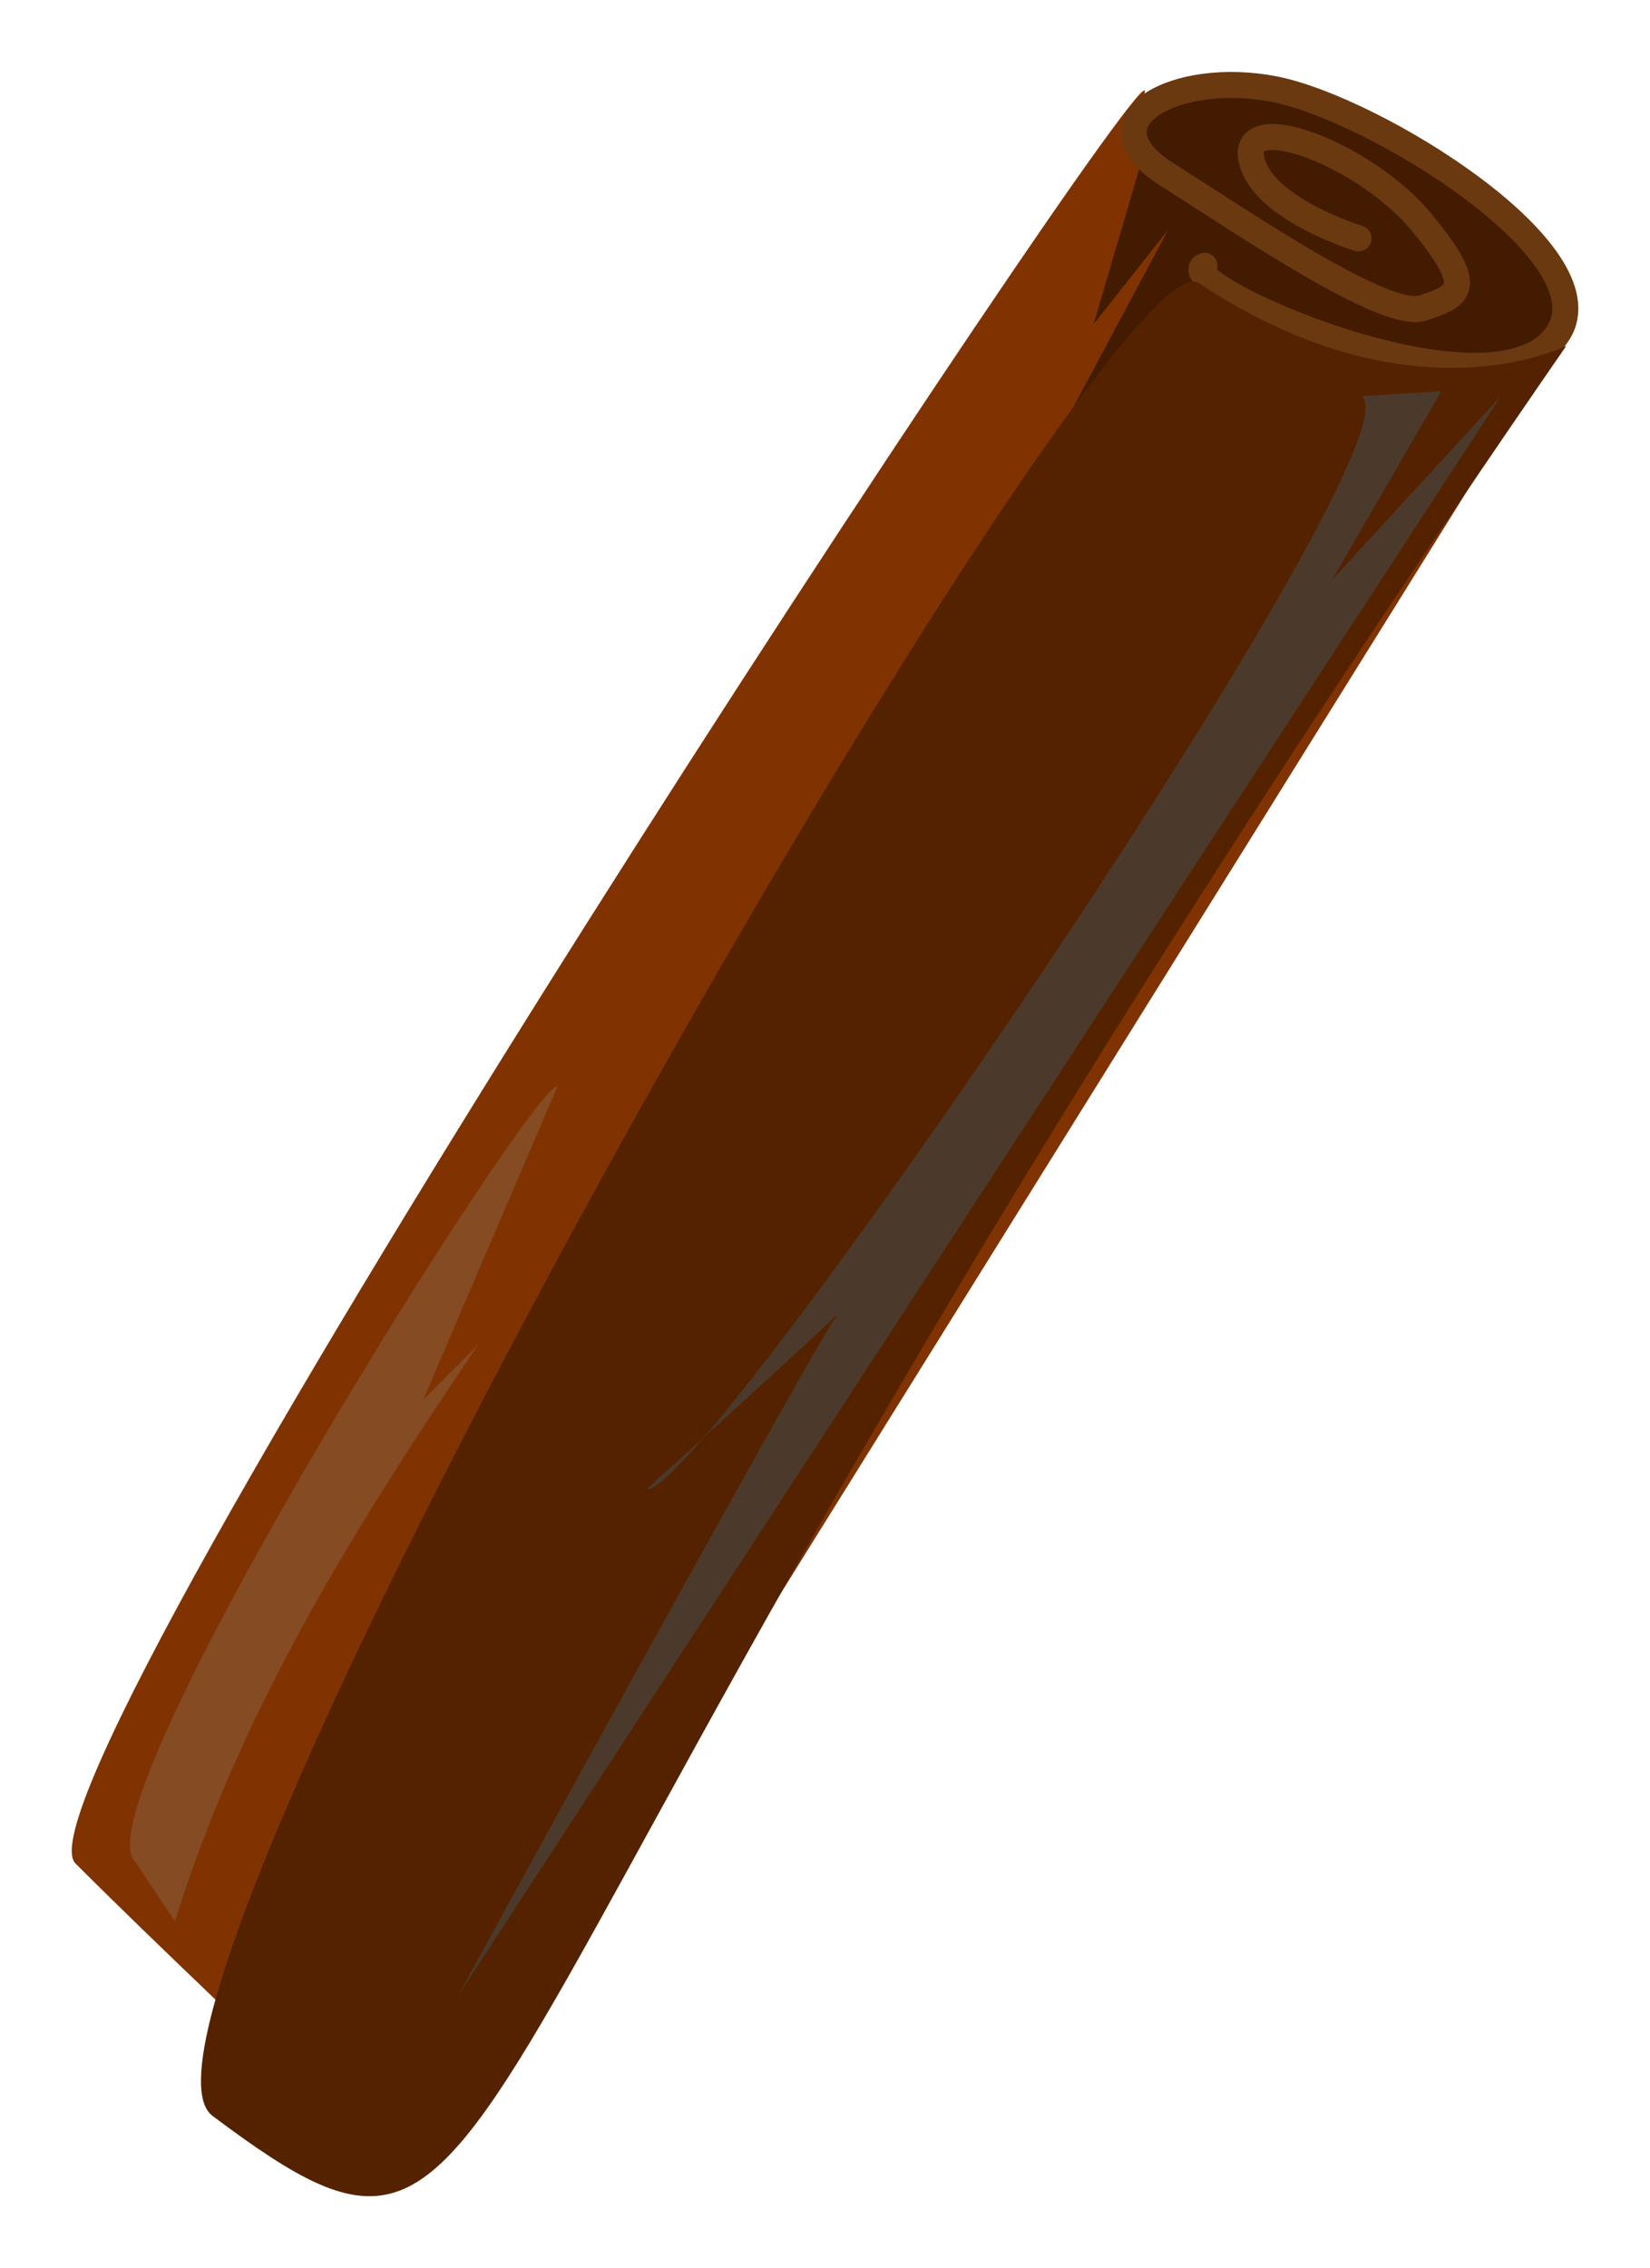
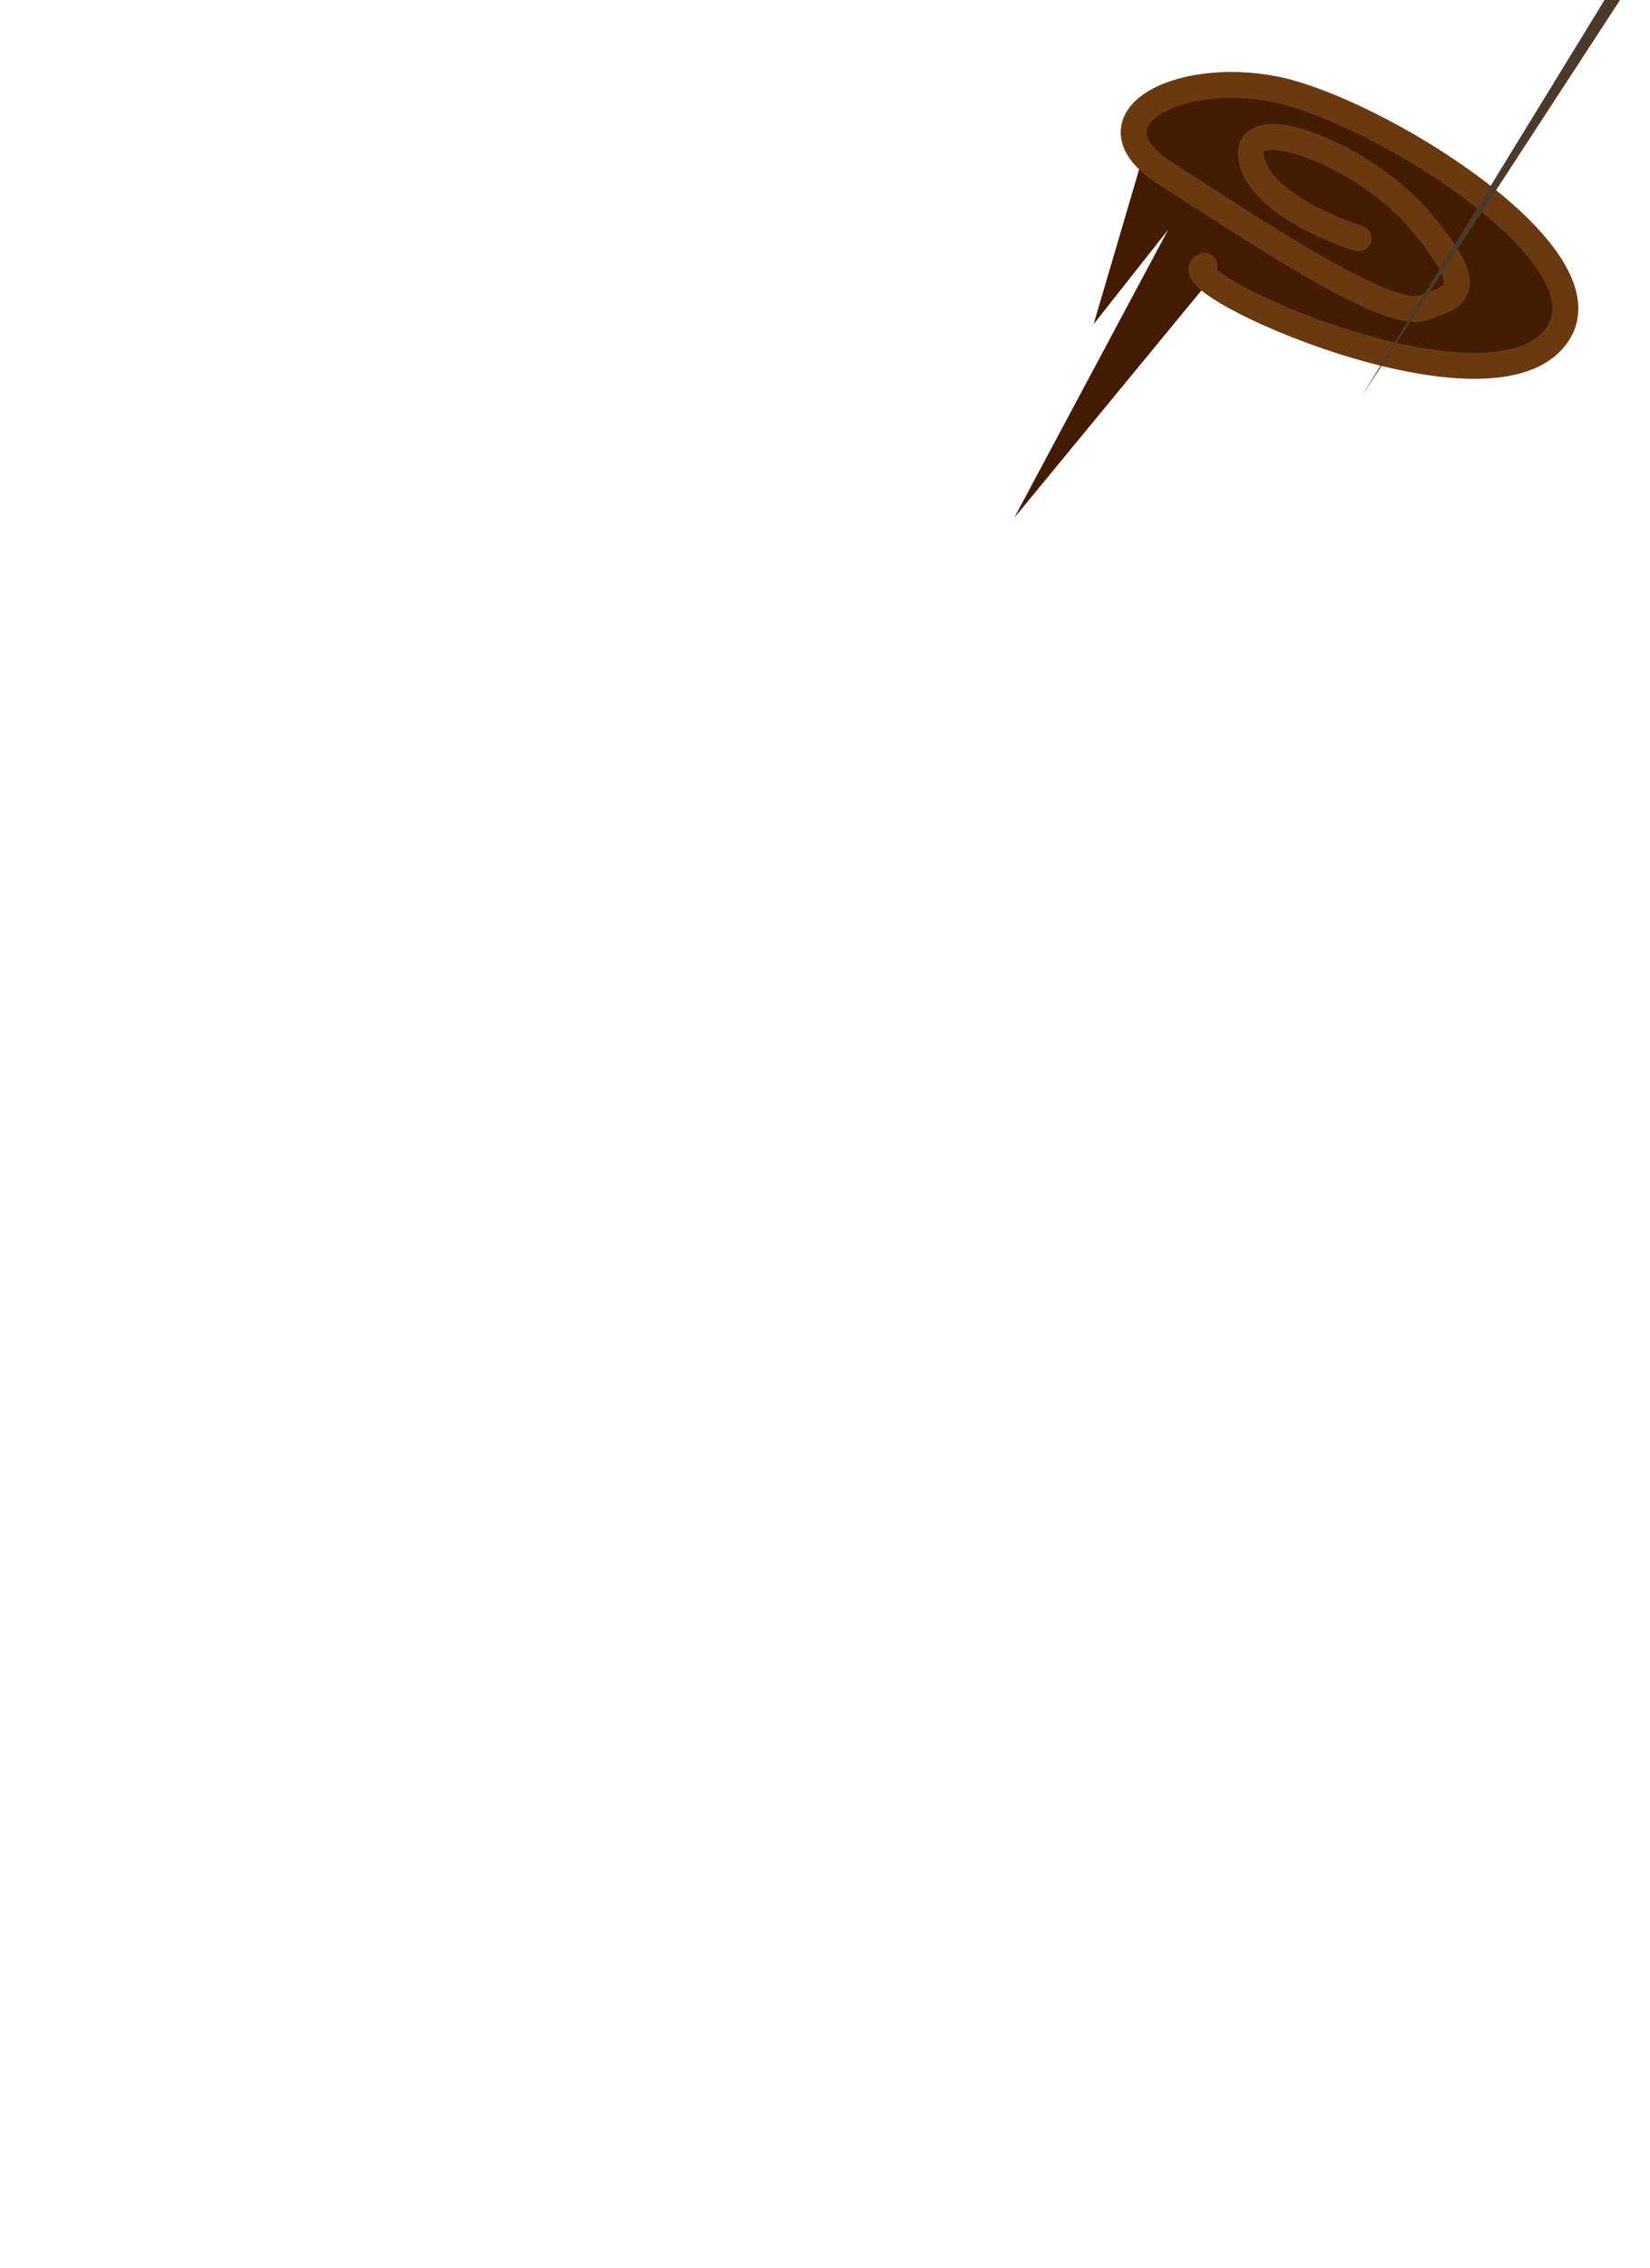
<svg xmlns="http://www.w3.org/2000/svg" viewBox="0 0 115.015 158.029">
-   <path d="M109.41 22.735L28.048 144.786s-1.93 4.924-9.456-2.11c-8.16-7.625 69.7-124.73 71.176-124.73 8.676 0-11.217-6.563-9.974-11.5C81.05 1.45-.17 124.413 5.263 129.846c5.43 5.43 14.315 13.82 14.315 13.82s10.245 6.995 11.726 4.527c1.48-2.468 78.106-125.454 78.106-125.454z" fill="#803300" />
  <path d="M79.695 10.816l-3.462 11.77 5.193-6.577-10.731 20.077 14.538-17.654 6.231-.692z" fill="#431b00" />
  <path d="M83.961 18.521c-2.7 1.08 20.392 11.498 24.673 4.656 3.471-5.546-12.812-15.575-19.753-16.954-6.942-1.379-13.411 2.194-7.602 5.89 5.81 3.697 15.359 10.195 17.894 9.348 2.535-.848 3.802-1.272-.073-5.967S86.613 7.51 87.217 11.009c.604 3.498 7.48 5.604 7.48 5.604" stroke-linejoin="bevel" stroke="#6a3910" stroke-linecap="round" stroke-width="1.814" fill="#431b00" />
-   <path d="M109.186 24.09s-10.757 5.54-25.633-4.377C77.271 15.525 5.69 140.59 14.81 147.428c23.733 17.8 10.963-2.58 94.377-123.34z" fill="#520" />
-   <path d="M94.924 27.605c4.407 3.166-46.132 76.899-49.848 76.156 0 0 14.192-12.808 13.5-12.462-.693.347-26.655 47.772-26.655 47.772l72.695-111.465-11.77 12.808 7.616-13.154z" fill="#4b3a2c" />
-   <path d="M9.424 129.72c-4.129-3.797 27.95-54.657 29.424-54L29.5 97.528l3.808-3.808c-8.353 12.399-16.394 25.032-21.116 40.155z" fill="#854b23" />
+   <path d="M94.924 27.605l72.695-111.465-11.77 12.808 7.616-13.154z" fill="#4b3a2c" />
</svg>